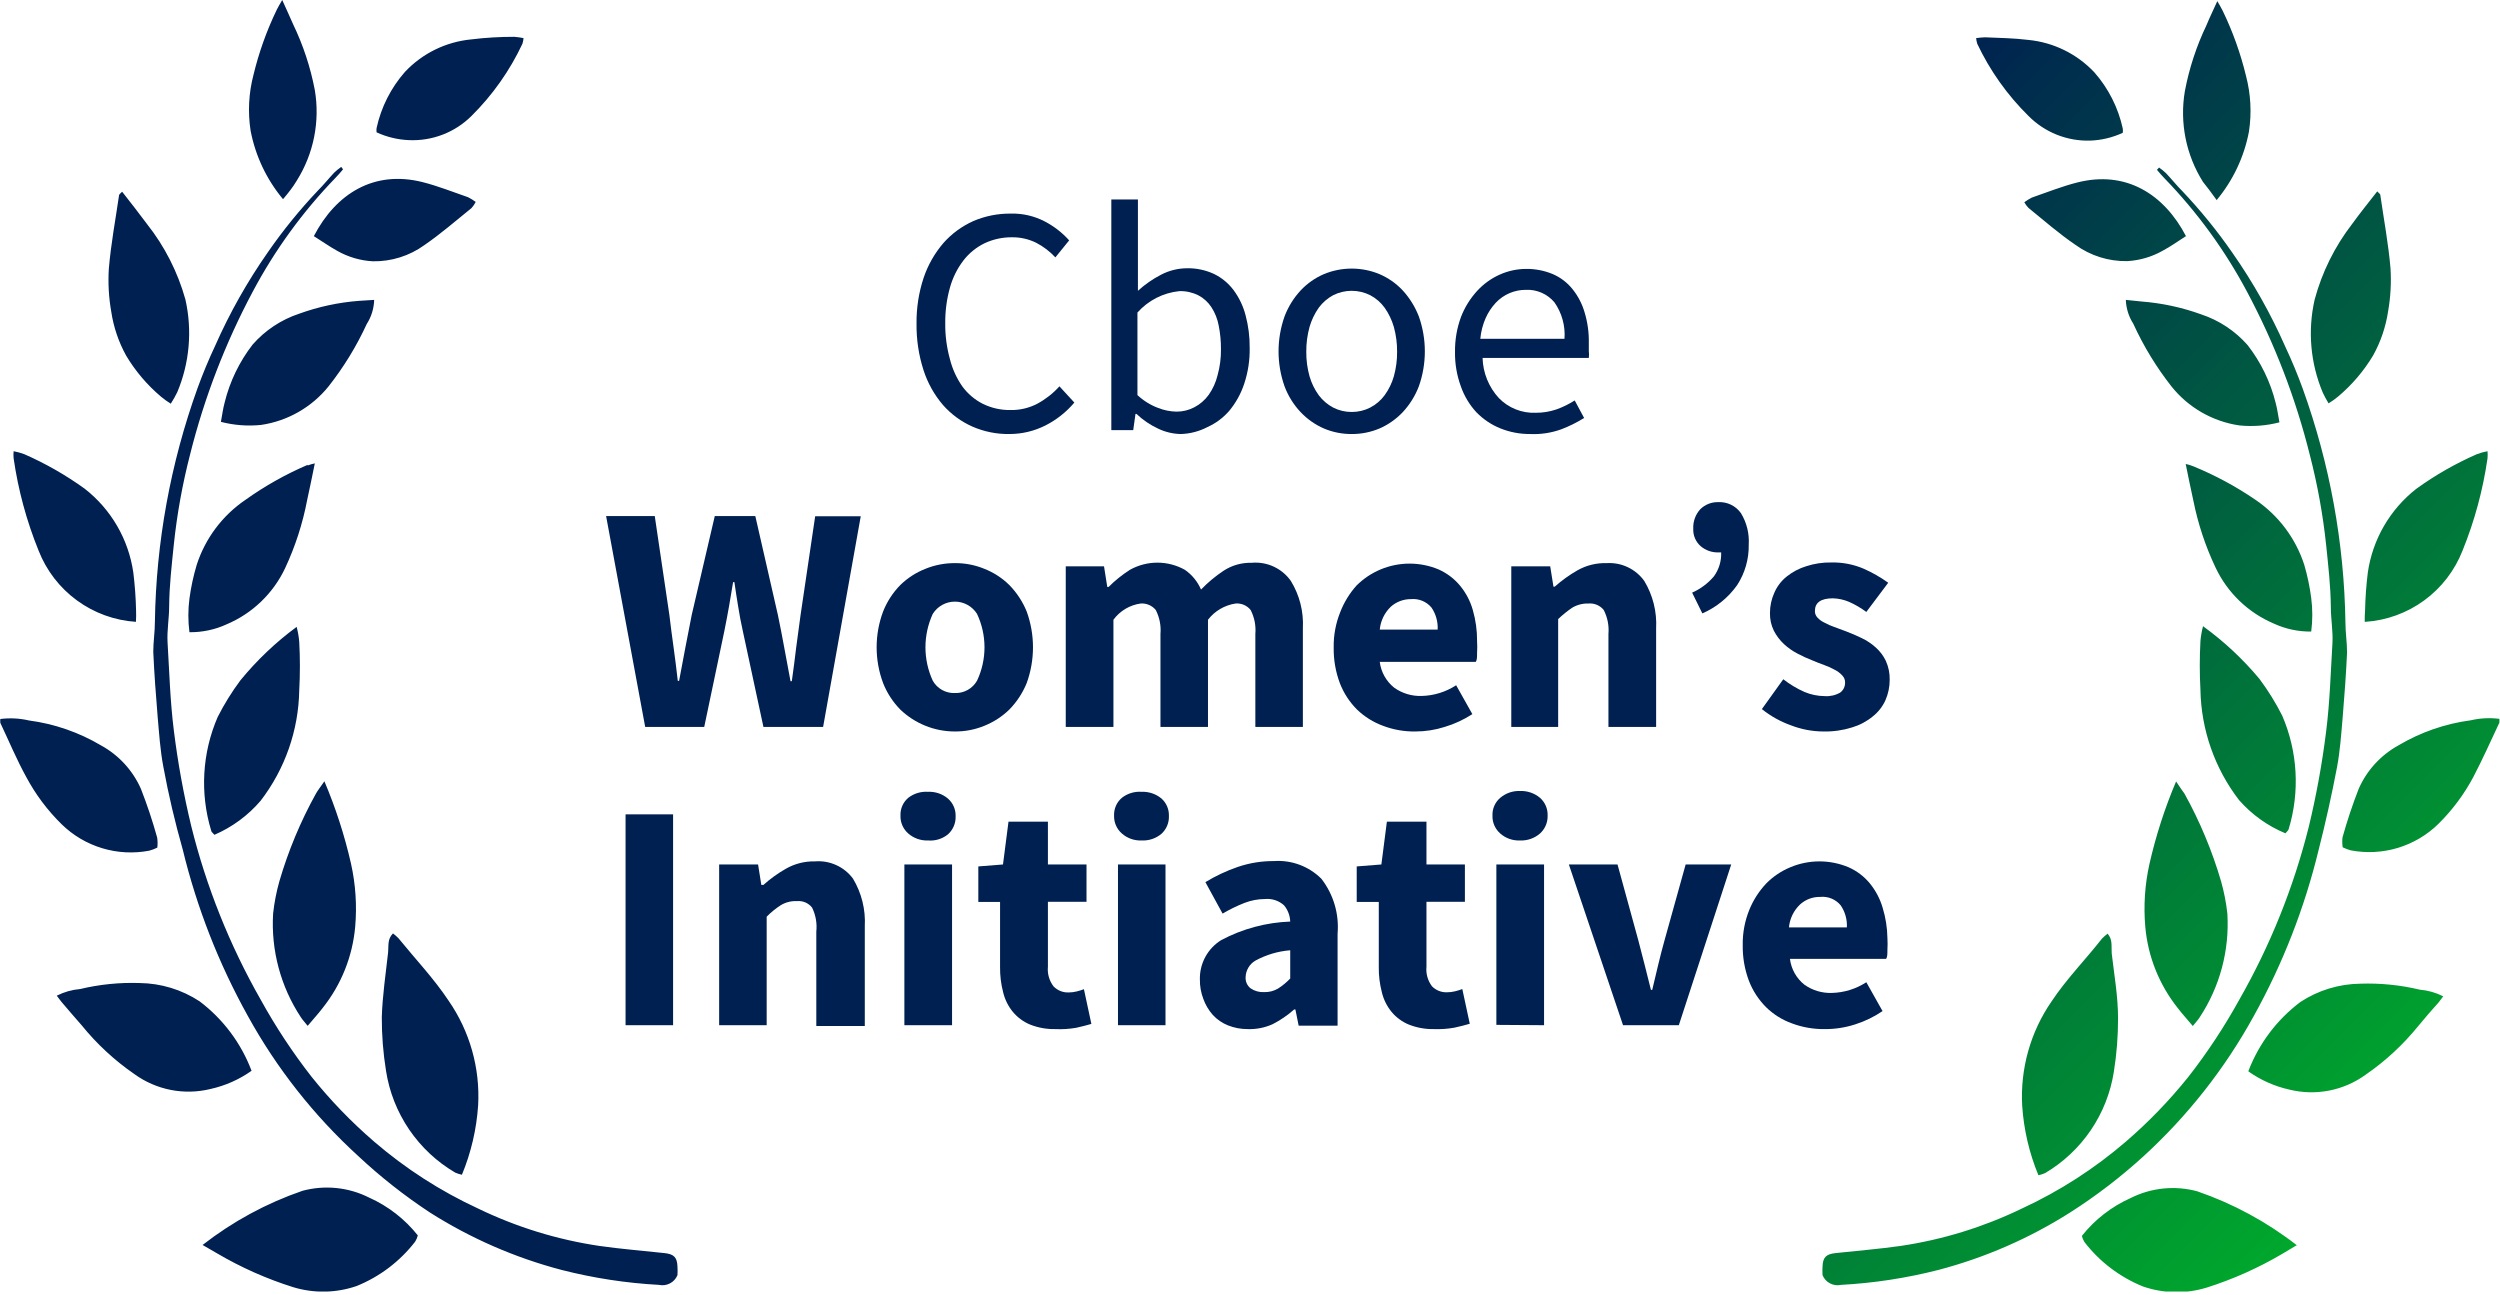
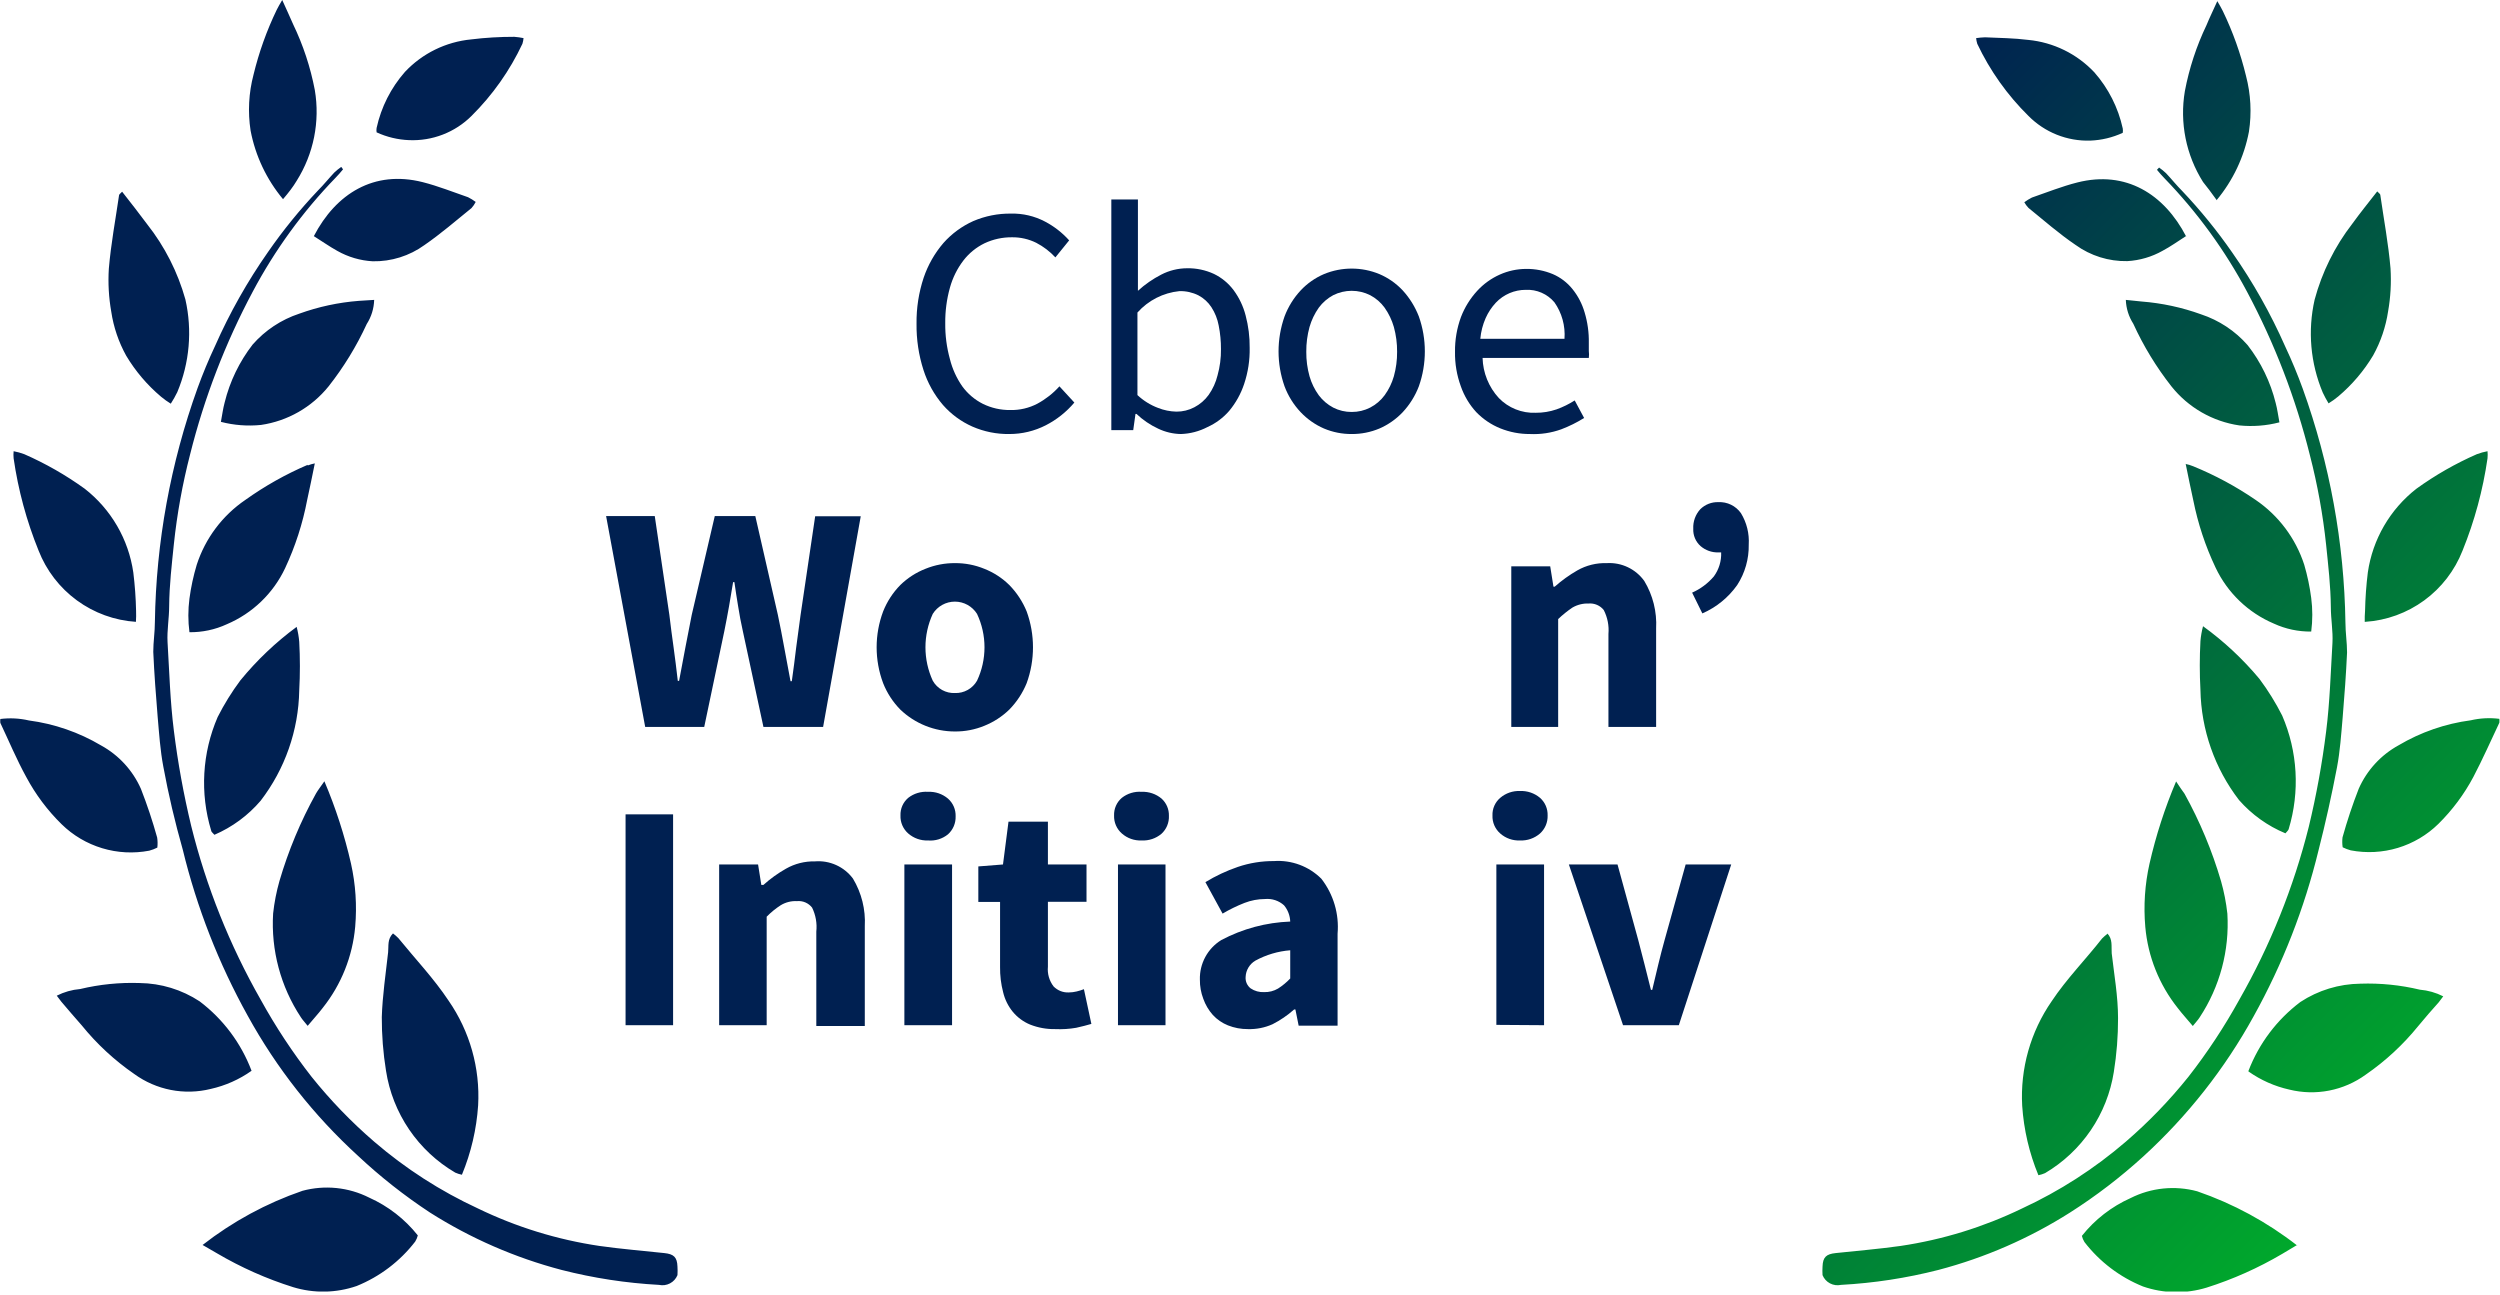
<svg xmlns="http://www.w3.org/2000/svg" width="220" height="114" viewBox="0 0 220 114" fill="none">
  <g clip-path="url(#clip0_417_20503)">
    <path d="M30.187 14.901C29.973 15.158 29.759 15.415 29.516 15.657C26.638 18.631 24.193 21.994 22.251 25.648C19.83 30.185 17.975 35.003 16.728 39.992C16.058 42.584 15.581 45.223 15.3 47.885C15.115 49.698 14.901 51.51 14.886 53.352C14.886 54.408 14.687 55.464 14.744 56.506C14.901 59.103 14.972 61.701 15.3 64.299C15.651 67.123 16.161 69.925 16.828 72.691C18.155 78.037 20.211 83.176 22.936 87.963C24.248 90.343 25.746 92.615 27.418 94.757C29.075 96.825 30.919 98.736 32.927 100.466C35.685 102.839 38.759 104.818 42.062 106.346C45.438 107.981 49.042 109.092 52.752 109.643C54.665 109.914 56.606 110.071 58.461 110.271C59.289 110.357 59.589 110.628 59.617 111.456C59.633 111.708 59.633 111.96 59.617 112.212C59.49 112.524 59.258 112.781 58.96 112.937C58.662 113.094 58.319 113.141 57.99 113.069C55.099 112.912 52.231 112.472 49.426 111.756C45.326 110.679 41.416 108.975 37.837 106.703C35.586 105.222 33.465 103.551 31.5 101.708C27.611 98.156 24.332 93.99 21.794 89.376C19.245 84.787 17.325 79.876 16.085 74.775C15.391 72.329 14.82 69.894 14.373 67.467C14.101 66.04 14.002 64.541 13.873 63.071C13.716 61.173 13.573 59.275 13.488 57.362C13.488 56.492 13.63 55.607 13.63 54.736C13.737 47.715 15.006 40.761 17.384 34.155C17.841 32.899 18.355 31.657 18.926 30.444C20.208 27.539 21.771 24.766 23.593 22.166C24.919 20.253 26.388 18.445 27.989 16.756C28.488 16.257 28.931 15.7 29.416 15.186C29.608 15.004 29.813 14.837 30.03 14.687L30.187 14.901ZM34.155 83.795C33.941 85.722 33.655 87.635 33.598 89.504C33.593 91.087 33.717 92.666 33.969 94.229C34.255 96.082 34.951 97.848 36.005 99.398C37.059 100.949 38.446 102.245 40.064 103.192C40.251 103.275 40.448 103.337 40.649 103.377C41.454 101.432 41.936 99.369 42.076 97.269C42.257 93.997 41.343 90.757 39.478 88.063C38.18 86.107 36.538 84.38 35.054 82.553C34.907 82.405 34.749 82.266 34.583 82.14C34.069 82.653 34.212 83.253 34.155 83.795ZM19.111 110.3C21.218 111.539 23.459 112.535 25.791 113.268C27.619 113.828 29.578 113.793 31.386 113.169C33.42 112.346 35.199 110.996 36.538 109.258C36.643 109.091 36.72 108.907 36.767 108.715C35.627 107.279 34.158 106.139 32.485 105.39C30.67 104.474 28.581 104.261 26.619 104.79C23.445 105.882 20.474 107.493 17.827 109.558C18.398 109.872 18.74 110.1 19.111 110.3ZM17.57 88.12C16 87.088 14.167 86.528 12.289 86.507C10.527 86.447 8.765 86.625 7.051 87.035C6.334 87.096 5.637 87.295 4.995 87.62L5.395 88.148C5.995 88.848 6.608 89.576 7.193 90.232C8.522 91.873 10.079 93.315 11.818 94.514C12.775 95.209 13.873 95.687 15.034 95.914C16.195 96.141 17.392 96.111 18.54 95.827C19.833 95.538 21.056 94.995 22.137 94.229C21.221 91.803 19.637 89.685 17.57 88.12ZM27.803 69.837C26.452 72.275 25.375 74.855 24.592 77.529C24.327 78.464 24.14 79.419 24.035 80.384C23.838 83.613 24.694 86.819 26.476 89.519C26.619 89.747 26.819 89.947 27.075 90.275C27.546 89.704 28.003 89.219 28.403 88.691C30.033 86.643 31.025 84.162 31.257 81.554C31.419 79.691 31.294 77.814 30.886 75.988C30.321 73.512 29.538 71.09 28.546 68.752C28.189 69.266 27.975 69.537 27.803 69.837ZM13.83 73.704C13.427 72.254 12.951 70.825 12.403 69.423C11.685 67.796 10.451 66.451 8.892 65.597C6.945 64.444 4.784 63.696 2.541 63.4C1.717 63.208 0.867 63.165 0.029 63.271C0.017 63.385 0.017 63.5 0.029 63.614C0.785 65.212 1.456 66.825 2.312 68.381C3.132 69.915 4.182 71.316 5.424 72.534C6.426 73.515 7.65 74.238 8.992 74.643C10.334 75.049 11.754 75.123 13.131 74.861C13.377 74.794 13.617 74.704 13.845 74.589C13.88 74.295 13.875 73.997 13.83 73.704ZM21.152 59.874C20.395 60.89 19.726 61.969 19.154 63.1C17.788 66.258 17.586 69.798 18.583 73.091C18.583 73.205 18.74 73.305 18.869 73.462C20.436 72.788 21.828 71.762 22.936 70.465C25.079 67.677 26.27 64.275 26.333 60.759C26.41 59.333 26.41 57.904 26.333 56.477C26.295 56.034 26.219 55.594 26.105 55.164C24.264 56.521 22.6 58.103 21.152 59.874ZM11.975 53.751C11.951 52.625 11.87 51.501 11.732 50.383C11.312 47.462 9.777 44.818 7.45 43.004C5.788 41.805 4.004 40.786 2.127 39.964C1.825 39.852 1.515 39.766 1.199 39.707C1.178 39.916 1.178 40.126 1.199 40.335C1.601 43.121 2.339 45.847 3.397 48.456C4.082 50.206 5.251 51.725 6.767 52.834C8.284 53.944 10.085 54.599 11.961 54.722C11.982 54.399 11.986 54.075 11.975 53.751ZM27.075 40.906C25.143 41.734 23.306 42.768 21.595 43.989C19.574 45.364 18.067 47.372 17.313 49.698C17.02 50.673 16.805 51.671 16.671 52.681C16.543 53.661 16.543 54.654 16.671 55.635C17.803 55.648 18.924 55.41 19.953 54.936C22.215 53.977 24.044 52.219 25.091 49.997C25.986 48.083 26.638 46.064 27.033 43.989C27.261 42.975 27.461 41.948 27.703 40.777C27.489 40.819 27.279 40.882 27.075 40.963V40.906ZM31.571 26.476C29.783 26.615 28.021 26.994 26.333 27.604C24.751 28.127 23.337 29.063 22.237 30.315C21.065 31.827 20.224 33.568 19.768 35.425C19.625 35.953 19.554 36.51 19.439 37.123C20.589 37.423 21.783 37.514 22.965 37.395C25.306 37.054 27.432 35.84 28.917 33.998C30.247 32.309 31.373 30.47 32.271 28.517C32.679 27.881 32.906 27.146 32.927 26.39L31.571 26.476ZM15.6 34.511C16.683 31.931 16.932 29.077 16.314 26.348C15.64 23.939 14.495 21.688 12.945 19.725C12.246 18.783 11.518 17.855 10.747 16.87C10.605 17.027 10.476 17.099 10.476 17.184C10.162 19.34 9.763 21.466 9.577 23.65C9.499 24.915 9.571 26.184 9.791 27.432C9.995 28.79 10.439 30.099 11.104 31.3C11.92 32.665 12.957 33.886 14.173 34.911C14.443 35.136 14.729 35.342 15.029 35.525C15.24 35.199 15.43 34.86 15.6 34.511ZM45.259 3.24C43.989 3.24 42.718 3.311 41.462 3.468C39.239 3.682 37.17 4.696 35.639 6.323C34.401 7.731 33.542 9.43 33.141 11.261C33.12 11.389 33.12 11.519 33.141 11.647C34.038 12.06 35.008 12.293 35.996 12.332C37.009 12.376 38.02 12.21 38.966 11.844C39.912 11.478 40.772 10.92 41.491 10.205C43.345 8.367 44.862 6.217 45.972 3.854C46.023 3.691 46.056 3.524 46.072 3.354C45.804 3.3 45.532 3.262 45.259 3.24ZM26.105 15.914C27.603 13.537 28.172 10.691 27.703 7.921C27.32 5.915 26.677 3.967 25.791 2.127C25.505 1.456 25.191 0.799 24.835 0C24.606 0.4 24.463 0.628 24.349 0.871C23.468 2.696 22.784 4.61 22.308 6.58C21.887 8.181 21.8 9.853 22.051 11.49C22.473 13.712 23.456 15.79 24.906 17.527C25.405 16.942 25.791 16.442 26.105 15.914ZM29.687 22.08C30.641 22.619 31.705 22.932 32.799 22.993C34.431 23.024 36.029 22.523 37.352 21.566C38.779 20.581 40.135 19.411 41.491 18.312C41.639 18.149 41.764 17.966 41.862 17.77C41.651 17.612 41.426 17.474 41.191 17.356C39.864 16.899 38.551 16.371 37.195 16.028C32.913 14.944 29.559 17.042 27.618 20.781C28.331 21.224 28.988 21.695 29.687 22.08ZM189.813 14.944C190.027 15.2 190.241 15.457 190.484 15.7C193.362 18.674 195.807 22.037 197.749 25.691C200.173 30.237 202.028 35.064 203.272 40.064C203.942 42.656 204.419 45.294 204.7 47.956C204.885 49.769 205.099 51.582 205.114 53.423C205.114 54.479 205.313 55.535 205.256 56.577C205.099 59.175 205.028 61.772 204.7 64.37C204.349 67.194 203.839 69.996 203.172 72.762C201.838 78.084 199.783 83.198 197.064 87.963C195.752 90.343 194.254 92.615 192.582 94.757C190.925 96.825 189.081 98.736 187.073 100.466C184.315 102.839 181.241 104.818 177.938 106.346C174.562 107.981 170.958 109.092 167.248 109.643C165.335 109.914 163.394 110.071 161.539 110.271C160.711 110.357 160.411 110.628 160.383 111.456C160.367 111.708 160.367 111.96 160.383 112.212C160.51 112.524 160.742 112.781 161.04 112.937C161.338 113.094 161.681 113.141 162.01 113.069C164.901 112.912 167.769 112.472 170.574 111.756C174.674 110.679 178.584 108.975 182.163 106.703C184.452 105.246 186.61 103.593 188.614 101.765C192.503 98.213 195.782 94.047 198.32 89.433C200.869 84.844 202.789 79.933 204.029 74.832C204.647 72.406 205.19 69.97 205.656 67.524C205.927 66.097 206.027 64.598 206.155 63.128C206.312 61.23 206.455 59.332 206.541 57.419C206.541 56.549 206.398 55.664 206.398 54.793C206.291 47.773 205.023 40.818 202.644 34.212C202.188 32.956 201.674 31.714 201.103 30.501C199.821 27.596 198.258 24.823 196.436 22.223C195.11 20.31 193.64 18.502 192.04 16.813C191.54 16.314 191.098 15.757 190.612 15.243C190.421 15.062 190.216 14.895 189.999 14.744L189.813 14.944ZM185.446 82.182C185.279 82.309 185.122 82.447 184.975 82.596C183.547 84.423 181.849 86.15 180.55 88.106C178.685 90.8 177.771 94.04 177.953 97.311C178.093 99.412 178.575 101.475 179.38 103.42C179.581 103.38 179.777 103.317 179.965 103.235C181.568 102.289 182.942 100.999 183.989 99.46C185.035 97.92 185.727 96.168 186.017 94.329C186.268 92.766 186.392 91.186 186.388 89.604C186.388 87.677 186.045 85.765 185.831 83.895C185.788 83.253 185.931 82.653 185.446 82.14V82.182ZM202.145 109.6C199.498 107.536 196.527 105.925 193.353 104.833C191.39 104.304 189.301 104.517 187.487 105.433C185.813 106.181 184.344 107.322 183.205 108.758C183.251 108.95 183.328 109.133 183.433 109.301C184.773 111.039 186.551 112.389 188.586 113.211C190.393 113.836 192.352 113.871 194.181 113.311C196.503 112.576 198.734 111.58 200.832 110.343C201.26 110.1 201.602 109.872 202.145 109.558V109.6ZM197.863 94.286C198.944 95.052 200.167 95.595 201.46 95.884C202.608 96.168 203.805 96.198 204.966 95.971C206.127 95.744 207.225 95.266 208.182 94.571C209.921 93.373 211.478 91.93 212.807 90.289C213.392 89.59 214.005 88.862 214.605 88.206L215.005 87.677C214.363 87.352 213.666 87.153 212.949 87.092C211.235 86.682 209.473 86.504 207.711 86.564C205.833 86.586 204 87.145 202.43 88.177C200.369 89.731 198.786 91.832 197.863 94.243V94.286ZM191.497 68.766C190.505 71.104 189.722 73.526 189.157 76.002C188.748 77.828 188.623 79.705 188.786 81.569C189.017 84.176 190.01 86.657 191.64 88.705C192.04 89.233 192.496 89.718 192.967 90.289C193.224 89.961 193.424 89.761 193.567 89.533C195.349 86.833 196.205 83.627 196.008 80.398C195.902 79.433 195.716 78.478 195.451 77.544C194.667 74.869 193.59 72.289 192.24 69.851C192.025 69.537 191.811 69.266 191.497 68.766ZM206.155 74.561C206.384 74.675 206.623 74.766 206.869 74.832C208.246 75.094 209.666 75.02 211.008 74.615C212.35 74.21 213.575 73.486 214.576 72.505C215.807 71.29 216.847 69.894 217.659 68.366C218.473 66.811 219.186 65.198 219.943 63.599C219.954 63.485 219.954 63.371 219.943 63.257C219.105 63.151 218.254 63.194 217.431 63.385C215.187 63.682 213.027 64.43 211.08 65.583C209.52 66.437 208.286 67.782 207.568 69.408C207.021 70.811 206.545 72.24 206.141 73.69C206.107 73.98 206.112 74.272 206.155 74.561ZM193.867 55.107C193.753 55.537 193.676 55.977 193.638 56.42C193.562 57.846 193.562 59.276 193.638 60.702C193.702 64.217 194.893 67.62 197.035 70.407C198.155 71.681 199.551 72.682 201.117 73.333C201.246 73.176 201.374 73.076 201.403 72.962C202.4 69.669 202.198 66.129 200.832 62.971C200.26 61.841 199.591 60.761 198.834 59.746C197.377 57.999 195.709 56.441 193.867 55.107ZM208.139 54.722C210.015 54.599 211.816 53.944 213.333 52.834C214.849 51.725 216.018 50.206 216.703 48.456C217.761 45.847 218.499 43.121 218.901 40.335C218.922 40.126 218.922 39.916 218.901 39.707C218.585 39.766 218.275 39.852 217.973 39.964C216.096 40.786 214.312 41.805 212.65 43.004C210.322 44.818 208.788 47.462 208.368 50.383C208.23 51.501 208.149 52.625 208.125 53.751C208.099 54.074 208.09 54.398 208.097 54.722H208.139ZM192.339 40.82C192.582 41.99 192.782 43.018 193.01 44.031C193.418 46.074 194.074 48.058 194.966 49.94C196.013 52.162 197.842 53.92 200.104 54.879C201.133 55.352 202.254 55.591 203.387 55.578C203.514 54.597 203.514 53.604 203.387 52.624C203.259 51.634 203.053 50.656 202.773 49.698C202.018 47.372 200.512 45.364 198.491 43.989C196.774 42.813 194.937 41.822 193.01 41.034C192.781 40.938 192.541 40.866 192.297 40.82H192.339ZM187.073 26.39C187.099 27.136 187.326 27.861 187.729 28.488C188.625 30.451 189.751 32.3 191.083 33.998C192.567 35.862 194.706 37.092 197.064 37.437C198.246 37.557 199.439 37.465 200.589 37.166C200.475 36.553 200.404 35.996 200.261 35.468C199.803 33.615 198.962 31.88 197.792 30.372C196.692 29.12 195.278 28.184 193.695 27.661C192.008 27.051 190.246 26.672 188.457 26.533L187.073 26.39ZM204.914 35.496C205.214 35.313 205.5 35.108 205.77 34.883C206.986 33.857 208.023 32.637 208.839 31.272C209.504 30.071 209.948 28.761 210.152 27.404C210.372 26.156 210.444 24.886 210.366 23.621C210.18 21.452 209.781 19.34 209.467 17.156C209.467 17.07 209.338 16.999 209.196 16.842C208.453 17.798 207.697 18.726 206.998 19.696C205.462 21.681 204.336 23.952 203.686 26.376C203.068 29.105 203.317 31.959 204.4 34.54C204.553 34.868 204.725 35.187 204.914 35.496ZM173.899 3.354C173.915 3.524 173.949 3.691 173.999 3.854C175.118 6.219 176.644 8.369 178.509 10.205C179.218 10.921 180.067 11.482 181.002 11.856C181.938 12.229 182.94 12.405 183.947 12.374C184.934 12.336 185.904 12.103 186.802 11.689C186.823 11.562 186.823 11.431 186.802 11.304C186.401 9.473 185.541 7.774 184.304 6.366C182.773 4.739 180.704 3.725 178.481 3.511C177.225 3.354 175.954 3.34 174.684 3.283C174.421 3.292 174.159 3.315 173.899 3.354ZM195.051 17.627C196.501 15.89 197.484 13.812 197.906 11.589C198.157 9.953 198.07 8.281 197.649 6.68C197.173 4.71 196.489 2.796 195.608 0.971C195.494 0.728 195.351 0.5 195.123 0.1C194.766 0.899 194.452 1.527 194.166 2.227C193.285 4.068 192.647 6.016 192.268 8.021C191.799 10.791 192.369 13.637 193.867 16.014C194.209 16.442 194.595 16.942 195.051 17.584V17.627ZM192.382 20.81C190.441 17.07 187.073 14.972 182.805 16.057C181.449 16.399 180.136 16.927 178.809 17.384C178.574 17.502 178.349 17.641 178.138 17.798C178.24 17.98 178.364 18.148 178.509 18.298C179.865 19.397 181.192 20.567 182.648 21.552C183.971 22.509 185.569 23.01 187.201 22.979C188.295 22.917 189.359 22.605 190.313 22.066C191.012 21.695 191.669 21.224 192.382 20.767V20.81Z" fill="url(#paint0_linear_417_20503)" />
    <path d="M88.819 38.194C87.7 38.21 86.591 37.986 85.565 37.537C84.577 37.098 83.696 36.451 82.982 35.639C82.213 34.74 81.631 33.697 81.269 32.571C80.846 31.252 80.638 29.873 80.655 28.488C80.638 27.112 80.85 25.742 81.283 24.435C81.663 23.315 82.254 22.278 83.025 21.381C83.754 20.56 84.649 19.904 85.651 19.454C86.697 19.007 87.825 18.783 88.962 18.797C90.004 18.771 91.036 19.012 91.959 19.497C92.761 19.918 93.481 20.479 94.086 21.152L92.873 22.651C92.39 22.128 91.82 21.694 91.189 21.366C90.528 21.039 89.799 20.873 89.062 20.881C88.224 20.872 87.394 21.052 86.636 21.409C85.909 21.764 85.274 22.282 84.78 22.922C84.237 23.634 83.835 24.443 83.596 25.306C83.31 26.328 83.171 27.385 83.182 28.446C83.17 29.516 83.31 30.583 83.596 31.614C83.81 32.468 84.178 33.275 84.68 33.998C85.153 34.648 85.775 35.177 86.493 35.539C87.243 35.907 88.069 36.093 88.905 36.082C89.734 36.102 90.554 35.91 91.288 35.525C92.018 35.131 92.675 34.614 93.23 33.998L94.543 35.425C93.846 36.251 92.992 36.931 92.031 37.423C91.037 37.932 89.936 38.197 88.819 38.194Z" fill="#002051" />
    <path d="M103.92 38.194C103.228 38.183 102.546 38.022 101.922 37.723C101.218 37.397 100.572 36.958 100.009 36.424H99.923L99.724 37.851H97.797V17.555H100.137V23.079V25.591C100.756 25.026 101.447 24.546 102.193 24.164C102.894 23.801 103.672 23.61 104.462 23.607C105.279 23.592 106.09 23.763 106.831 24.107C107.512 24.438 108.104 24.928 108.558 25.534C109.05 26.201 109.409 26.957 109.615 27.76C109.862 28.691 109.982 29.652 109.971 30.615C109.991 31.691 109.827 32.763 109.486 33.783C109.2 34.648 108.755 35.452 108.173 36.153C107.647 36.762 106.994 37.249 106.26 37.58C105.536 37.958 104.736 38.168 103.92 38.194ZM103.52 36.224C104.072 36.229 104.616 36.096 105.104 35.839C105.601 35.579 106.031 35.208 106.36 34.754C106.727 34.232 106.994 33.647 107.145 33.027C107.353 32.279 107.454 31.505 107.445 30.729C107.449 30.03 107.382 29.331 107.245 28.645C107.139 28.071 106.921 27.523 106.603 27.032C106.317 26.594 105.924 26.235 105.461 25.991C104.943 25.732 104.37 25.604 103.791 25.619C102.366 25.762 101.047 26.434 100.095 27.503V34.768C100.619 35.259 101.235 35.642 101.907 35.896C102.421 36.1 102.967 36.211 103.52 36.224Z" fill="#002051" />
    <path d="M118.949 38.194C118.111 38.2 117.28 38.035 116.508 37.709C115.739 37.375 115.045 36.889 114.467 36.281C113.844 35.623 113.358 34.847 113.04 33.998C112.336 32.008 112.336 29.836 113.04 27.846C113.361 26.994 113.846 26.214 114.467 25.548C115.042 24.937 115.737 24.451 116.508 24.121C118.071 23.474 119.827 23.474 121.39 24.121C122.161 24.451 122.856 24.937 123.431 25.548C124.046 26.218 124.53 26.998 124.858 27.846C125.562 29.836 125.562 32.008 124.858 33.998C124.534 34.844 124.049 35.619 123.431 36.281C122.853 36.889 122.159 37.375 121.39 37.709C120.618 38.035 119.787 38.2 118.949 38.194ZM118.949 36.253C119.515 36.257 120.073 36.125 120.576 35.867C121.077 35.608 121.512 35.237 121.846 34.783C122.213 34.278 122.488 33.713 122.66 33.113C122.855 32.411 122.951 31.686 122.945 30.958C122.951 30.22 122.855 29.485 122.66 28.774C122.485 28.167 122.21 27.593 121.846 27.076C121.512 26.617 121.078 26.241 120.576 25.977C120.071 25.723 119.514 25.591 118.949 25.591C118.384 25.591 117.827 25.723 117.322 25.977C116.823 26.245 116.389 26.62 116.052 27.076C115.688 27.593 115.413 28.167 115.238 28.774C115.043 29.485 114.947 30.22 114.953 30.958C114.947 31.686 115.043 32.411 115.238 33.113C115.41 33.713 115.685 34.278 116.052 34.783C116.39 35.233 116.824 35.604 117.322 35.867C117.825 36.125 118.384 36.257 118.949 36.253Z" fill="#002051" />
    <path d="M134.635 38.194C133.74 38.199 132.853 38.029 132.023 37.694C131.227 37.371 130.507 36.885 129.91 36.267C129.308 35.611 128.847 34.839 128.554 33.998C128.198 33.025 128.024 31.994 128.041 30.958C128.028 29.911 128.207 28.871 128.569 27.889C128.896 27.04 129.38 26.261 129.996 25.591C130.553 24.985 131.228 24.5 131.98 24.164C132.707 23.838 133.495 23.668 134.292 23.664C135.1 23.654 135.902 23.81 136.647 24.121C137.321 24.411 137.914 24.862 138.374 25.434C138.864 26.041 139.228 26.74 139.445 27.489C139.708 28.359 139.833 29.264 139.816 30.173C139.816 30.415 139.816 30.658 139.816 30.886C139.841 31.09 139.841 31.296 139.816 31.5H130.467C130.502 32.809 131.009 34.061 131.894 35.025C132.313 35.457 132.818 35.796 133.376 36.02C133.934 36.244 134.533 36.347 135.134 36.324C135.76 36.329 136.383 36.228 136.975 36.025C137.536 35.824 138.072 35.56 138.574 35.239L139.402 36.781C138.765 37.179 138.091 37.513 137.389 37.78C136.507 38.098 135.571 38.238 134.635 38.194ZM130.267 29.816H137.675C137.759 28.675 137.447 27.541 136.79 26.605C136.482 26.239 136.094 25.949 135.656 25.759C135.217 25.568 134.741 25.481 134.264 25.506C133.772 25.505 133.286 25.605 132.834 25.798C132.383 25.992 131.975 26.276 131.637 26.633C131.264 27.032 130.96 27.49 130.738 27.989C130.483 28.568 130.324 29.185 130.267 29.816Z" fill="#002051" />
    <path d="M56.777 63.97L53.337 45.416H57.619L58.904 54.108C59.018 55.078 59.146 56.049 59.275 56.962C59.403 57.876 59.532 58.932 59.646 59.917H59.76L60.317 56.962L60.873 54.108L62.9 45.416H66.468L68.452 54.108C68.652 55.064 68.838 56.02 69.009 56.962C69.18 57.904 69.38 58.932 69.565 59.945H69.68C69.822 58.932 69.951 57.947 70.065 56.977L70.45 54.122L71.735 45.43H75.746L72.434 63.97H67.182L65.369 55.535C65.212 54.822 65.07 54.108 64.955 53.351C64.841 52.595 64.713 51.924 64.627 51.225H64.513C64.399 51.91 64.27 52.652 64.156 53.351C64.042 54.051 63.885 54.779 63.742 55.535L61.972 63.97H56.777Z" fill="#002051" />
    <path d="M84.038 64.37C82.246 64.373 80.522 63.683 79.228 62.443C78.573 61.777 78.059 60.986 77.715 60.117C76.954 58.083 76.954 55.842 77.715 53.808C78.059 52.939 78.573 52.148 79.228 51.482C79.862 50.863 80.615 50.377 81.44 50.054C82.265 49.719 83.148 49.549 84.038 49.555C84.924 49.548 85.802 49.718 86.621 50.054C87.442 50.378 88.19 50.863 88.819 51.482C89.474 52.151 89.993 52.941 90.347 53.808C91.088 55.846 91.088 58.079 90.347 60.117C89.993 60.984 89.474 61.774 88.819 62.443C88.186 63.057 87.44 63.542 86.621 63.87C85.802 64.207 84.924 64.377 84.038 64.37ZM84.038 60.987C84.43 61 84.817 60.906 85.159 60.715C85.501 60.523 85.785 60.243 85.979 59.903C86.412 58.983 86.636 57.979 86.636 56.962C86.636 55.946 86.412 54.942 85.979 54.022C85.772 53.692 85.485 53.42 85.144 53.231C84.804 53.042 84.42 52.943 84.031 52.943C83.641 52.943 83.258 53.042 82.917 53.231C82.576 53.42 82.289 53.692 82.083 54.022C81.659 54.945 81.44 55.948 81.44 56.962C81.44 57.977 81.659 58.98 82.083 59.903C82.277 60.246 82.562 60.529 82.907 60.721C83.252 60.912 83.644 61.004 84.038 60.987Z" fill="#002051" />
-     <path d="M93.786 63.97V49.84H97.154L97.44 51.653H97.554C98.125 51.082 98.757 50.574 99.438 50.14C100.176 49.729 101.006 49.513 101.85 49.513C102.695 49.513 103.525 49.729 104.262 50.14C104.894 50.574 105.388 51.177 105.69 51.881C106.289 51.259 106.954 50.704 107.674 50.226C108.406 49.746 109.267 49.502 110.143 49.526C110.808 49.465 111.478 49.581 112.084 49.862C112.691 50.142 113.213 50.578 113.597 51.125C114.363 52.375 114.731 53.828 114.653 55.293V63.97H110.471V55.792C110.535 55.063 110.391 54.331 110.057 53.68C109.899 53.483 109.696 53.329 109.464 53.229C109.233 53.13 108.981 53.088 108.73 53.109C107.767 53.255 106.898 53.766 106.303 54.536V63.97H102.121V55.792C102.185 55.063 102.042 54.331 101.708 53.68C101.548 53.485 101.344 53.332 101.113 53.233C100.882 53.133 100.631 53.091 100.38 53.109C99.905 53.174 99.448 53.334 99.037 53.579C98.625 53.825 98.266 54.15 97.982 54.536V63.97H93.786Z" fill="#002051" />
-     <path d="M124.558 64.37C123.584 64.387 122.615 64.217 121.704 63.87C120.852 63.558 120.074 63.072 119.42 62.443C118.759 61.782 118.243 60.989 117.907 60.117C117.531 59.113 117.348 58.048 117.365 56.977C117.347 55.917 117.541 54.864 117.936 53.88C118.267 53.02 118.75 52.227 119.363 51.539C119.971 50.928 120.694 50.443 121.49 50.111C122.299 49.772 123.167 49.598 124.044 49.598C124.922 49.598 125.79 49.772 126.599 50.111C127.328 50.437 127.973 50.925 128.483 51.539C129.006 52.17 129.39 52.905 129.611 53.694C129.863 54.571 129.988 55.479 129.982 56.392C130.004 56.753 130.004 57.115 129.982 57.476C129.982 57.819 129.982 58.076 129.868 58.247H121.418C121.53 59.14 121.986 59.954 122.688 60.516C123.391 61.017 124.239 61.272 125.101 61.244C126.182 61.219 127.235 60.893 128.141 60.302L129.568 62.843C128.812 63.333 127.991 63.713 127.127 63.97C126.297 64.236 125.43 64.371 124.558 64.37ZM121.418 55.407H126.514C126.55 54.718 126.359 54.036 125.971 53.466C125.752 53.204 125.473 52.999 125.157 52.87C124.841 52.741 124.498 52.69 124.159 52.723C123.513 52.719 122.888 52.953 122.403 53.38C121.841 53.914 121.491 54.634 121.418 55.407Z" fill="#002051" />
    <path d="M132.993 63.971V49.84H136.419L136.704 51.624H136.819C137.429 51.082 138.094 50.604 138.802 50.197C139.592 49.747 140.491 49.525 141.4 49.555C142.037 49.517 142.674 49.641 143.251 49.916C143.827 50.19 144.325 50.606 144.697 51.125C145.455 52.383 145.818 53.84 145.739 55.307V63.971H141.543V55.792C141.607 55.063 141.463 54.331 141.129 53.68C140.971 53.483 140.768 53.329 140.536 53.229C140.305 53.13 140.053 53.088 139.802 53.109C139.302 53.09 138.807 53.214 138.374 53.466C137.928 53.767 137.507 54.106 137.118 54.479V63.971H132.993Z" fill="#002051" />
    <path d="M149.807 53.98L148.907 52.153C149.644 51.826 150.297 51.338 150.82 50.725C151.266 50.114 151.493 49.369 151.462 48.613H151.205C150.636 48.625 150.082 48.427 149.65 48.056C149.436 47.866 149.267 47.63 149.156 47.365C149.045 47.101 148.994 46.816 149.007 46.529C148.992 46.217 149.038 45.906 149.143 45.612C149.249 45.318 149.411 45.047 149.621 44.816C149.829 44.61 150.076 44.447 150.349 44.339C150.621 44.231 150.912 44.18 151.205 44.188C151.593 44.168 151.98 44.246 152.33 44.416C152.679 44.586 152.98 44.842 153.204 45.159C153.71 45.99 153.949 46.957 153.889 47.928C153.912 49.187 153.559 50.425 152.875 51.482C152.1 52.579 151.039 53.443 149.807 53.98Z" fill="#002051" />
-     <path d="M160.454 64.37C159.477 64.366 158.51 64.182 157.6 63.828C156.674 63.498 155.811 63.015 155.045 62.401L156.929 59.774C157.5 60.219 158.123 60.593 158.784 60.888C159.353 61.129 159.965 61.255 160.583 61.259C161.056 61.292 161.528 61.183 161.939 60.945C162.076 60.843 162.187 60.709 162.262 60.555C162.336 60.401 162.372 60.231 162.367 60.06C162.37 59.946 162.35 59.834 162.308 59.728C162.266 59.623 162.204 59.527 162.124 59.446C161.938 59.241 161.715 59.072 161.468 58.947C161.175 58.783 160.869 58.645 160.554 58.533C160.212 58.404 159.855 58.276 159.498 58.119C159.049 57.945 158.61 57.745 158.185 57.519C157.749 57.294 157.346 57.01 156.986 56.677C156.626 56.341 156.326 55.945 156.101 55.507C155.863 55.023 155.745 54.49 155.758 53.951C155.755 53.331 155.887 52.717 156.144 52.153C156.387 51.594 156.764 51.103 157.243 50.725C157.752 50.32 158.333 50.015 158.956 49.826C159.67 49.594 160.417 49.483 161.168 49.498C162.148 49.477 163.122 49.666 164.022 50.055C164.776 50.389 165.493 50.801 166.163 51.282L164.236 53.851C163.766 53.502 163.259 53.205 162.724 52.966C162.272 52.773 161.788 52.666 161.296 52.652C160.24 52.652 159.712 53.023 159.712 53.766C159.709 53.873 159.727 53.981 159.766 54.081C159.806 54.182 159.865 54.274 159.94 54.351C160.113 54.538 160.322 54.689 160.554 54.793C160.833 54.947 161.124 55.075 161.425 55.178L162.467 55.564C162.923 55.735 163.38 55.935 163.823 56.149C164.269 56.359 164.682 56.633 165.05 56.963C165.426 57.293 165.732 57.696 165.949 58.147C166.188 58.671 166.306 59.242 166.292 59.817C166.294 60.436 166.168 61.048 165.921 61.615C165.67 62.174 165.288 62.663 164.807 63.043C164.27 63.486 163.648 63.816 162.98 64.013C162.164 64.27 161.31 64.391 160.454 64.37Z" fill="#002051" />
    <path d="M55.05 90.218V71.663H59.232V90.218H55.05Z" fill="#002051" />
    <path d="M63.285 90.218V76.074H66.711L66.996 77.872H67.182C67.79 77.326 68.455 76.847 69.166 76.445C69.939 76.004 70.817 75.782 71.706 75.802C72.348 75.748 72.993 75.859 73.58 76.124C74.167 76.388 74.676 76.799 75.06 77.315C75.819 78.579 76.182 80.04 76.102 81.512V90.289H71.835V81.983C71.913 81.257 71.785 80.525 71.464 79.87C71.308 79.671 71.105 79.514 70.873 79.414C70.641 79.314 70.388 79.275 70.136 79.299C69.635 79.273 69.138 79.397 68.709 79.656C68.258 79.946 67.842 80.286 67.467 80.669V90.218H63.285Z" fill="#002051" />
    <path d="M81.669 73.961C81.031 73.987 80.408 73.767 79.927 73.348C79.702 73.152 79.523 72.907 79.405 72.633C79.286 72.359 79.231 72.062 79.242 71.763C79.231 71.469 79.287 71.176 79.405 70.906C79.524 70.637 79.703 70.398 79.927 70.208C80.423 69.824 81.043 69.636 81.669 69.68C82.309 69.65 82.936 69.864 83.424 70.279C83.644 70.473 83.818 70.713 83.934 70.982C84.05 71.251 84.105 71.542 84.095 71.835C84.105 72.132 84.05 72.427 83.935 72.701C83.819 72.975 83.644 73.22 83.424 73.419C82.931 73.82 82.302 74.015 81.669 73.961ZM79.585 90.218V76.074H83.781V90.218H79.585Z" fill="#002051" />
    <path d="M92.873 90.561C92.111 90.577 91.354 90.441 90.646 90.161C90.059 89.918 89.54 89.536 89.133 89.048C88.72 88.544 88.427 87.954 88.277 87.321C88.086 86.589 87.995 85.835 88.006 85.08V79.371H86.093V76.245L88.263 76.074L88.748 72.306H92.216V76.074H95.613V79.356H92.216V85.066C92.156 85.688 92.335 86.311 92.716 86.807C92.888 86.983 93.095 87.121 93.323 87.212C93.552 87.303 93.797 87.345 94.043 87.335C94.279 87.334 94.513 87.305 94.742 87.249C94.961 87.197 95.175 87.131 95.385 87.049L96.041 90.104C95.656 90.218 95.213 90.332 94.7 90.446C94.097 90.551 93.484 90.589 92.873 90.561Z" fill="#002051" />
    <path d="M100.466 73.961C99.828 73.99 99.204 73.77 98.725 73.348C98.499 73.151 98.321 72.907 98.202 72.633C98.084 72.359 98.028 72.062 98.039 71.763C98.028 71.469 98.084 71.176 98.203 70.906C98.321 70.637 98.5 70.398 98.725 70.208C99.219 69.821 99.84 69.633 100.466 69.68C101.105 69.654 101.731 69.868 102.221 70.279C102.431 70.47 102.597 70.704 102.708 70.965C102.819 71.226 102.872 71.508 102.864 71.792C102.877 72.088 102.825 72.383 102.711 72.657C102.598 72.931 102.426 73.176 102.207 73.376C101.721 73.784 101.099 73.993 100.466 73.961ZM98.382 90.218V76.074H102.564V90.218H98.382Z" fill="#002051" />
    <path d="M109.815 90.561C109.214 90.566 108.617 90.454 108.059 90.232C107.554 90.029 107.101 89.718 106.732 89.319C106.361 88.902 106.075 88.418 105.889 87.891C105.685 87.354 105.583 86.783 105.59 86.207C105.571 85.513 105.736 84.825 106.066 84.214C106.397 83.603 106.882 83.09 107.474 82.725C109.347 81.731 111.421 81.175 113.54 81.098C113.522 80.575 113.332 80.073 112.997 79.67C112.773 79.467 112.508 79.312 112.221 79.216C111.933 79.121 111.629 79.086 111.327 79.114C110.707 79.115 110.093 79.232 109.515 79.456C108.848 79.718 108.204 80.032 107.588 80.398L106.075 77.629C106.975 77.08 107.932 76.63 108.93 76.288C109.955 75.941 111.03 75.767 112.112 75.774C112.878 75.721 113.646 75.833 114.365 76.101C115.083 76.369 115.736 76.788 116.28 77.33C117.347 78.706 117.857 80.433 117.707 82.168V90.261H114.282L113.996 88.834H113.882C113.308 89.346 112.67 89.783 111.984 90.132C111.303 90.438 110.561 90.584 109.815 90.561ZM111.242 87.306C111.672 87.32 112.098 87.211 112.469 86.992C112.861 86.742 113.22 86.445 113.54 86.108V83.624C112.464 83.709 111.418 84.02 110.471 84.537C110.22 84.685 110.011 84.893 109.861 85.142C109.712 85.391 109.627 85.674 109.615 85.965C109.598 86.157 109.63 86.351 109.707 86.528C109.784 86.705 109.905 86.86 110.057 86.978C110.406 87.213 110.822 87.328 111.242 87.306Z" fill="#002051" />
-     <path d="M126.2 90.561C125.438 90.577 124.681 90.441 123.973 90.161C123.386 89.918 122.866 89.536 122.46 89.048C122.047 88.544 121.754 87.954 121.604 87.321C121.413 86.589 121.321 85.835 121.333 85.08V79.371H119.391V76.245L121.561 76.074L122.046 72.306H125.529V76.074H128.911V79.356H125.529V85.066C125.468 85.682 125.641 86.298 126.014 86.793C126.186 86.969 126.393 87.107 126.622 87.198C126.85 87.289 127.095 87.331 127.341 87.321C127.577 87.32 127.812 87.292 128.041 87.235C128.259 87.183 128.474 87.116 128.683 87.035L129.34 90.09C128.968 90.204 128.512 90.318 127.998 90.432C127.405 90.54 126.802 90.583 126.2 90.561Z" fill="#002051" />
    <path d="M133.764 73.961C133.126 73.99 132.502 73.77 132.023 73.348C131.798 73.151 131.619 72.907 131.5 72.633C131.382 72.359 131.326 72.062 131.338 71.763C131.326 71.469 131.382 71.176 131.501 70.906C131.62 70.637 131.798 70.398 132.023 70.208C132.507 69.796 133.129 69.582 133.764 69.608C134.404 69.582 135.03 69.796 135.52 70.208C135.739 70.401 135.914 70.641 136.03 70.91C136.146 71.179 136.2 71.471 136.191 71.763C136.201 72.06 136.146 72.356 136.03 72.63C135.914 72.903 135.74 73.148 135.52 73.348C135.035 73.769 134.406 73.989 133.764 73.961ZM131.68 90.189V76.074H135.877V90.218L131.68 90.189Z" fill="#002051" />
    <path d="M142.827 90.218L138.06 76.074H142.342L144.169 82.739L144.726 84.894C144.911 85.636 145.082 86.322 145.282 87.107H145.396C145.568 86.364 145.739 85.679 145.924 84.894C146.11 84.109 146.281 83.467 146.481 82.739L148.337 76.074H152.347L147.737 90.218H142.827Z" fill="#002051" />
-     <path d="M160.554 90.561C159.58 90.571 158.612 90.402 157.7 90.061C156.844 89.756 156.065 89.269 155.416 88.634C154.755 87.972 154.239 87.18 153.903 86.307C153.527 85.304 153.343 84.239 153.361 83.167C153.343 82.112 153.537 81.064 153.932 80.084C154.281 79.218 154.789 78.424 155.43 77.744C156.036 77.129 156.759 76.644 157.557 76.316C158.366 75.977 159.234 75.802 160.112 75.802C160.989 75.802 161.857 75.977 162.666 76.316C163.398 76.637 164.043 77.126 164.55 77.744C165.067 78.379 165.451 79.112 165.678 79.899C165.938 80.751 166.077 81.635 166.092 82.525C166.114 82.886 166.114 83.249 166.092 83.61C166.092 83.952 166.092 84.209 165.978 84.38H157.514C157.626 85.273 158.081 86.088 158.784 86.65C159.487 87.15 160.334 87.406 161.196 87.378C162.278 87.353 163.331 87.027 164.236 86.436L165.664 88.976C164.921 89.482 164.108 89.876 163.252 90.147C162.381 90.429 161.47 90.569 160.554 90.561ZM157.428 81.612H162.524C162.562 80.922 162.371 80.24 161.981 79.67C161.764 79.407 161.485 79.201 161.168 79.071C160.852 78.942 160.509 78.893 160.169 78.928C159.521 78.917 158.894 79.151 158.413 79.585C157.849 80.118 157.498 80.838 157.428 81.612Z" fill="#002051" />
  </g>
  <defs>
    <linearGradient id="paint0_linear_417_20503" x1="38.294" y1="-13.431" x2="181.706" y2="129.982" gradientUnits="userSpaceOnUse">
      <stop offset="0.52" stop-color="#002051" />
      <stop offset="1" stop-color="#00A82C" />
    </linearGradient>
    <clipPath id="clip0_417_20503">
      <rect width="220" height="113.654" fill="white" />
    </clipPath>
  </defs>
</svg>